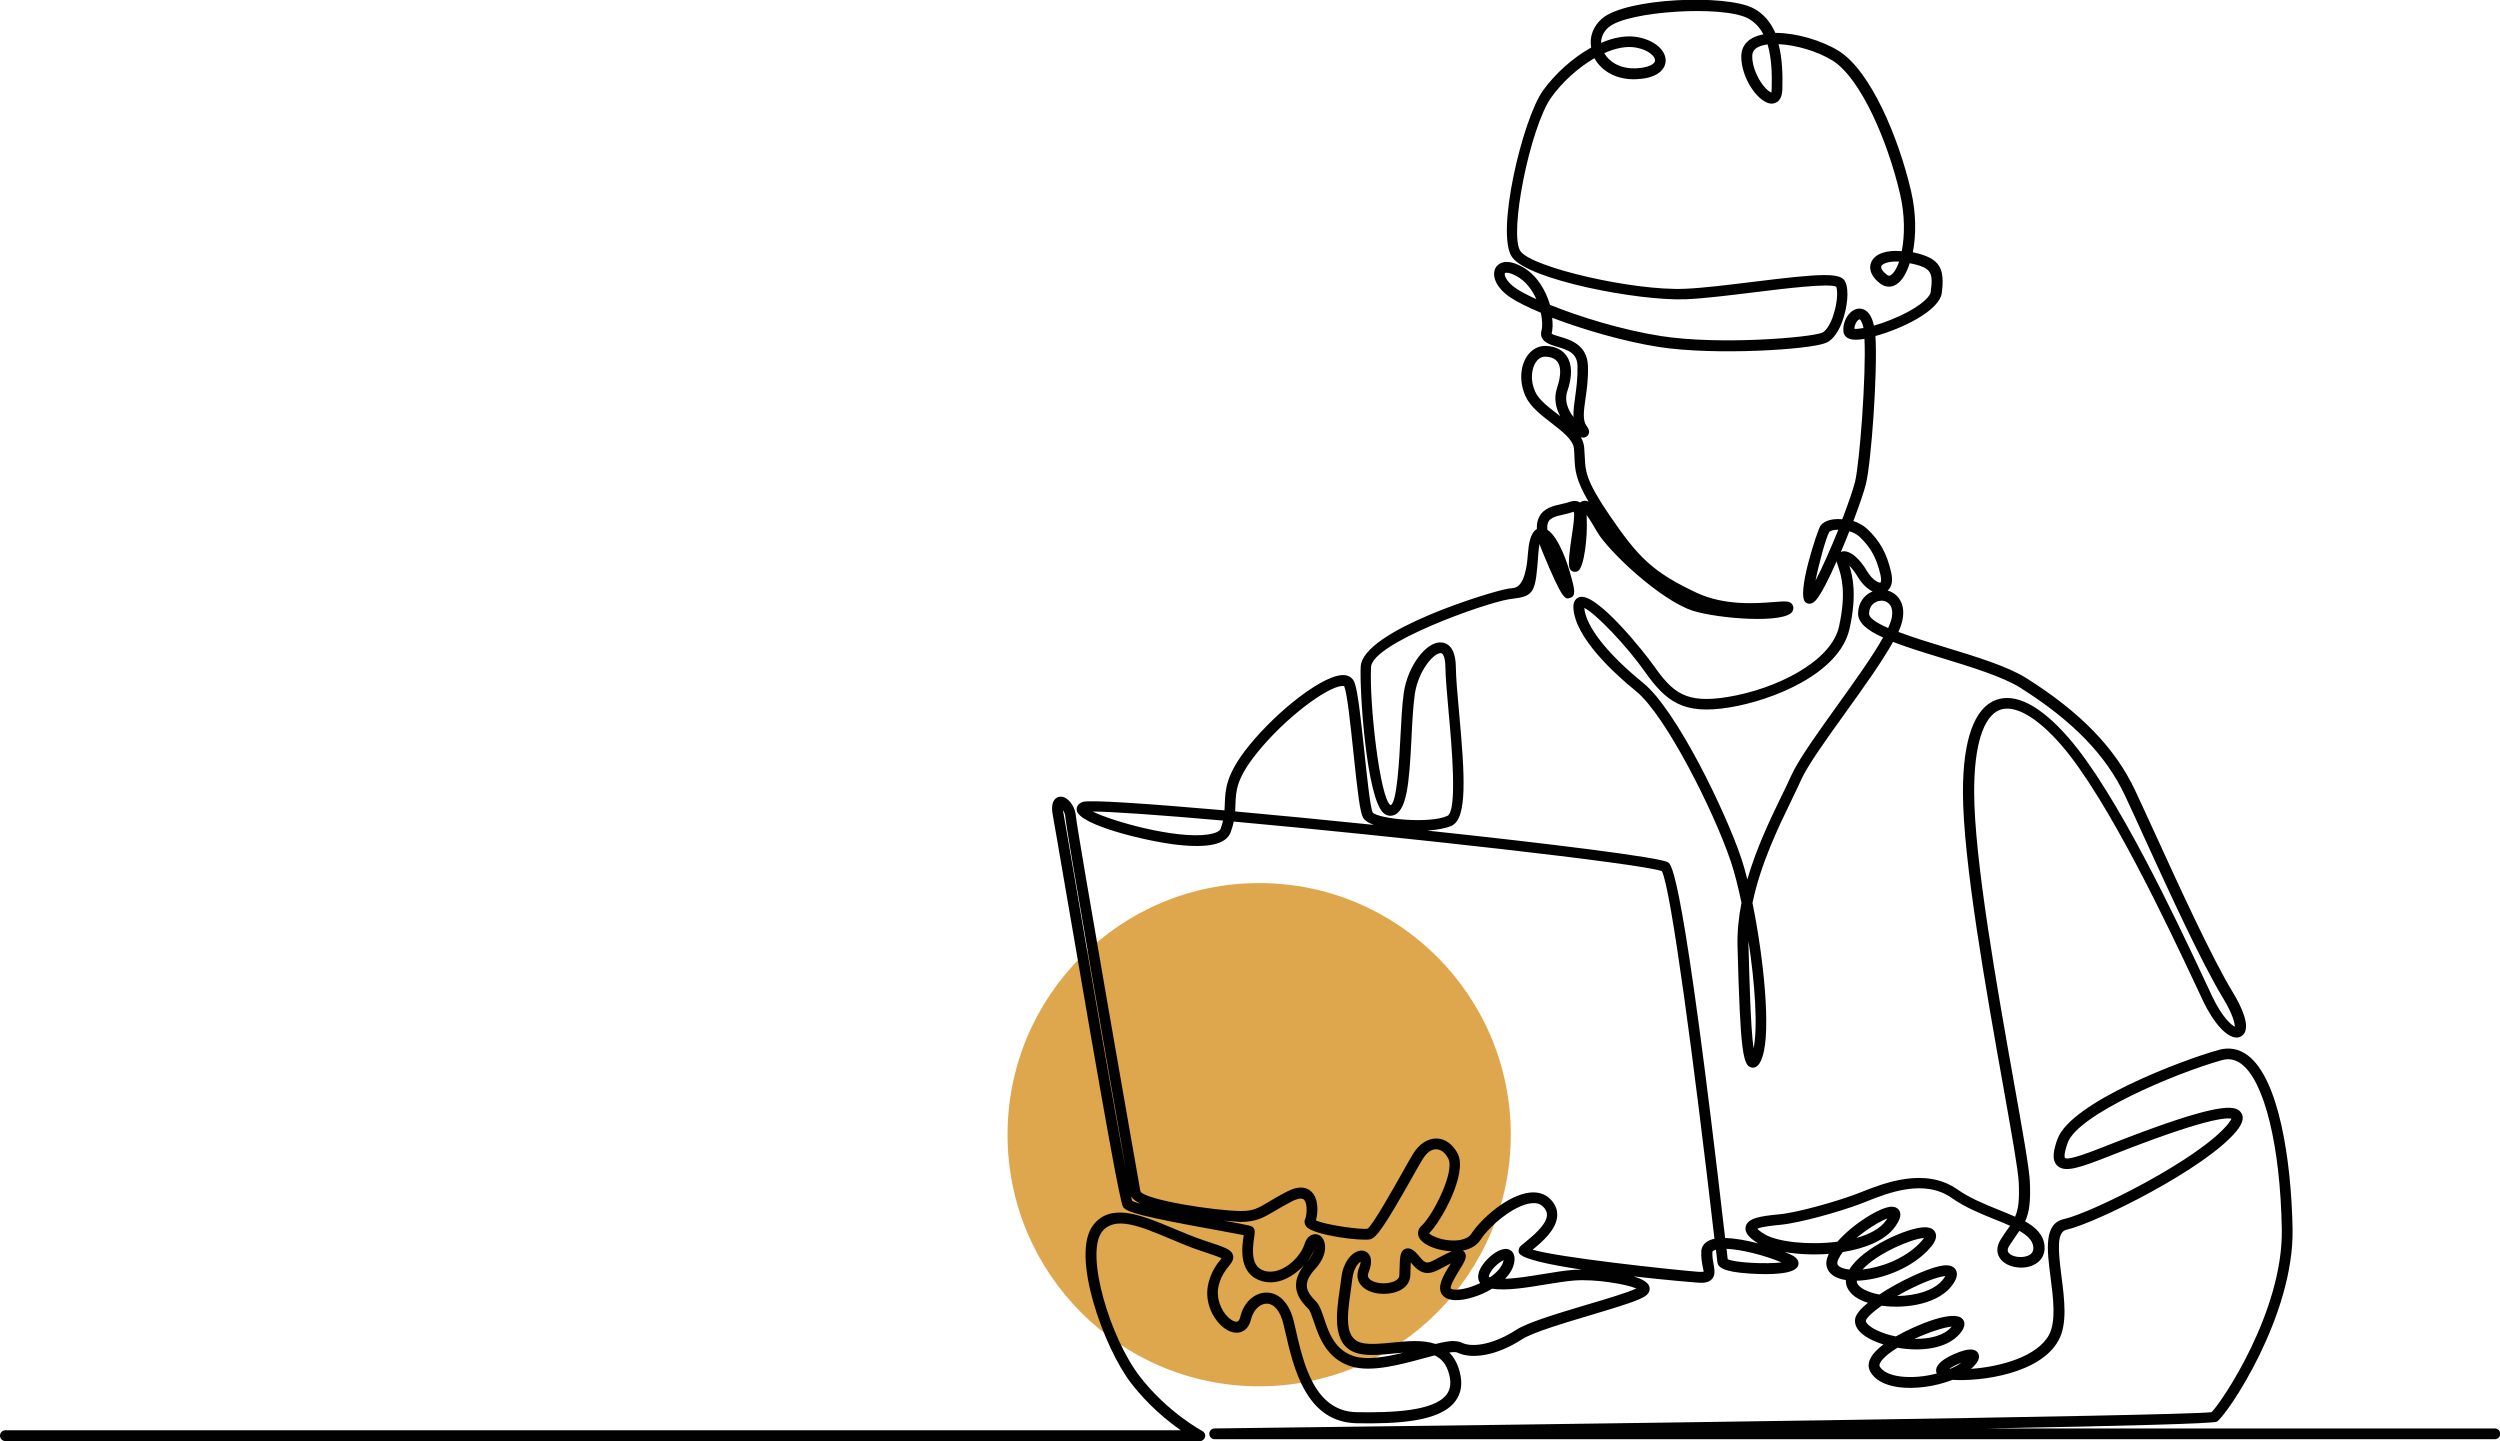
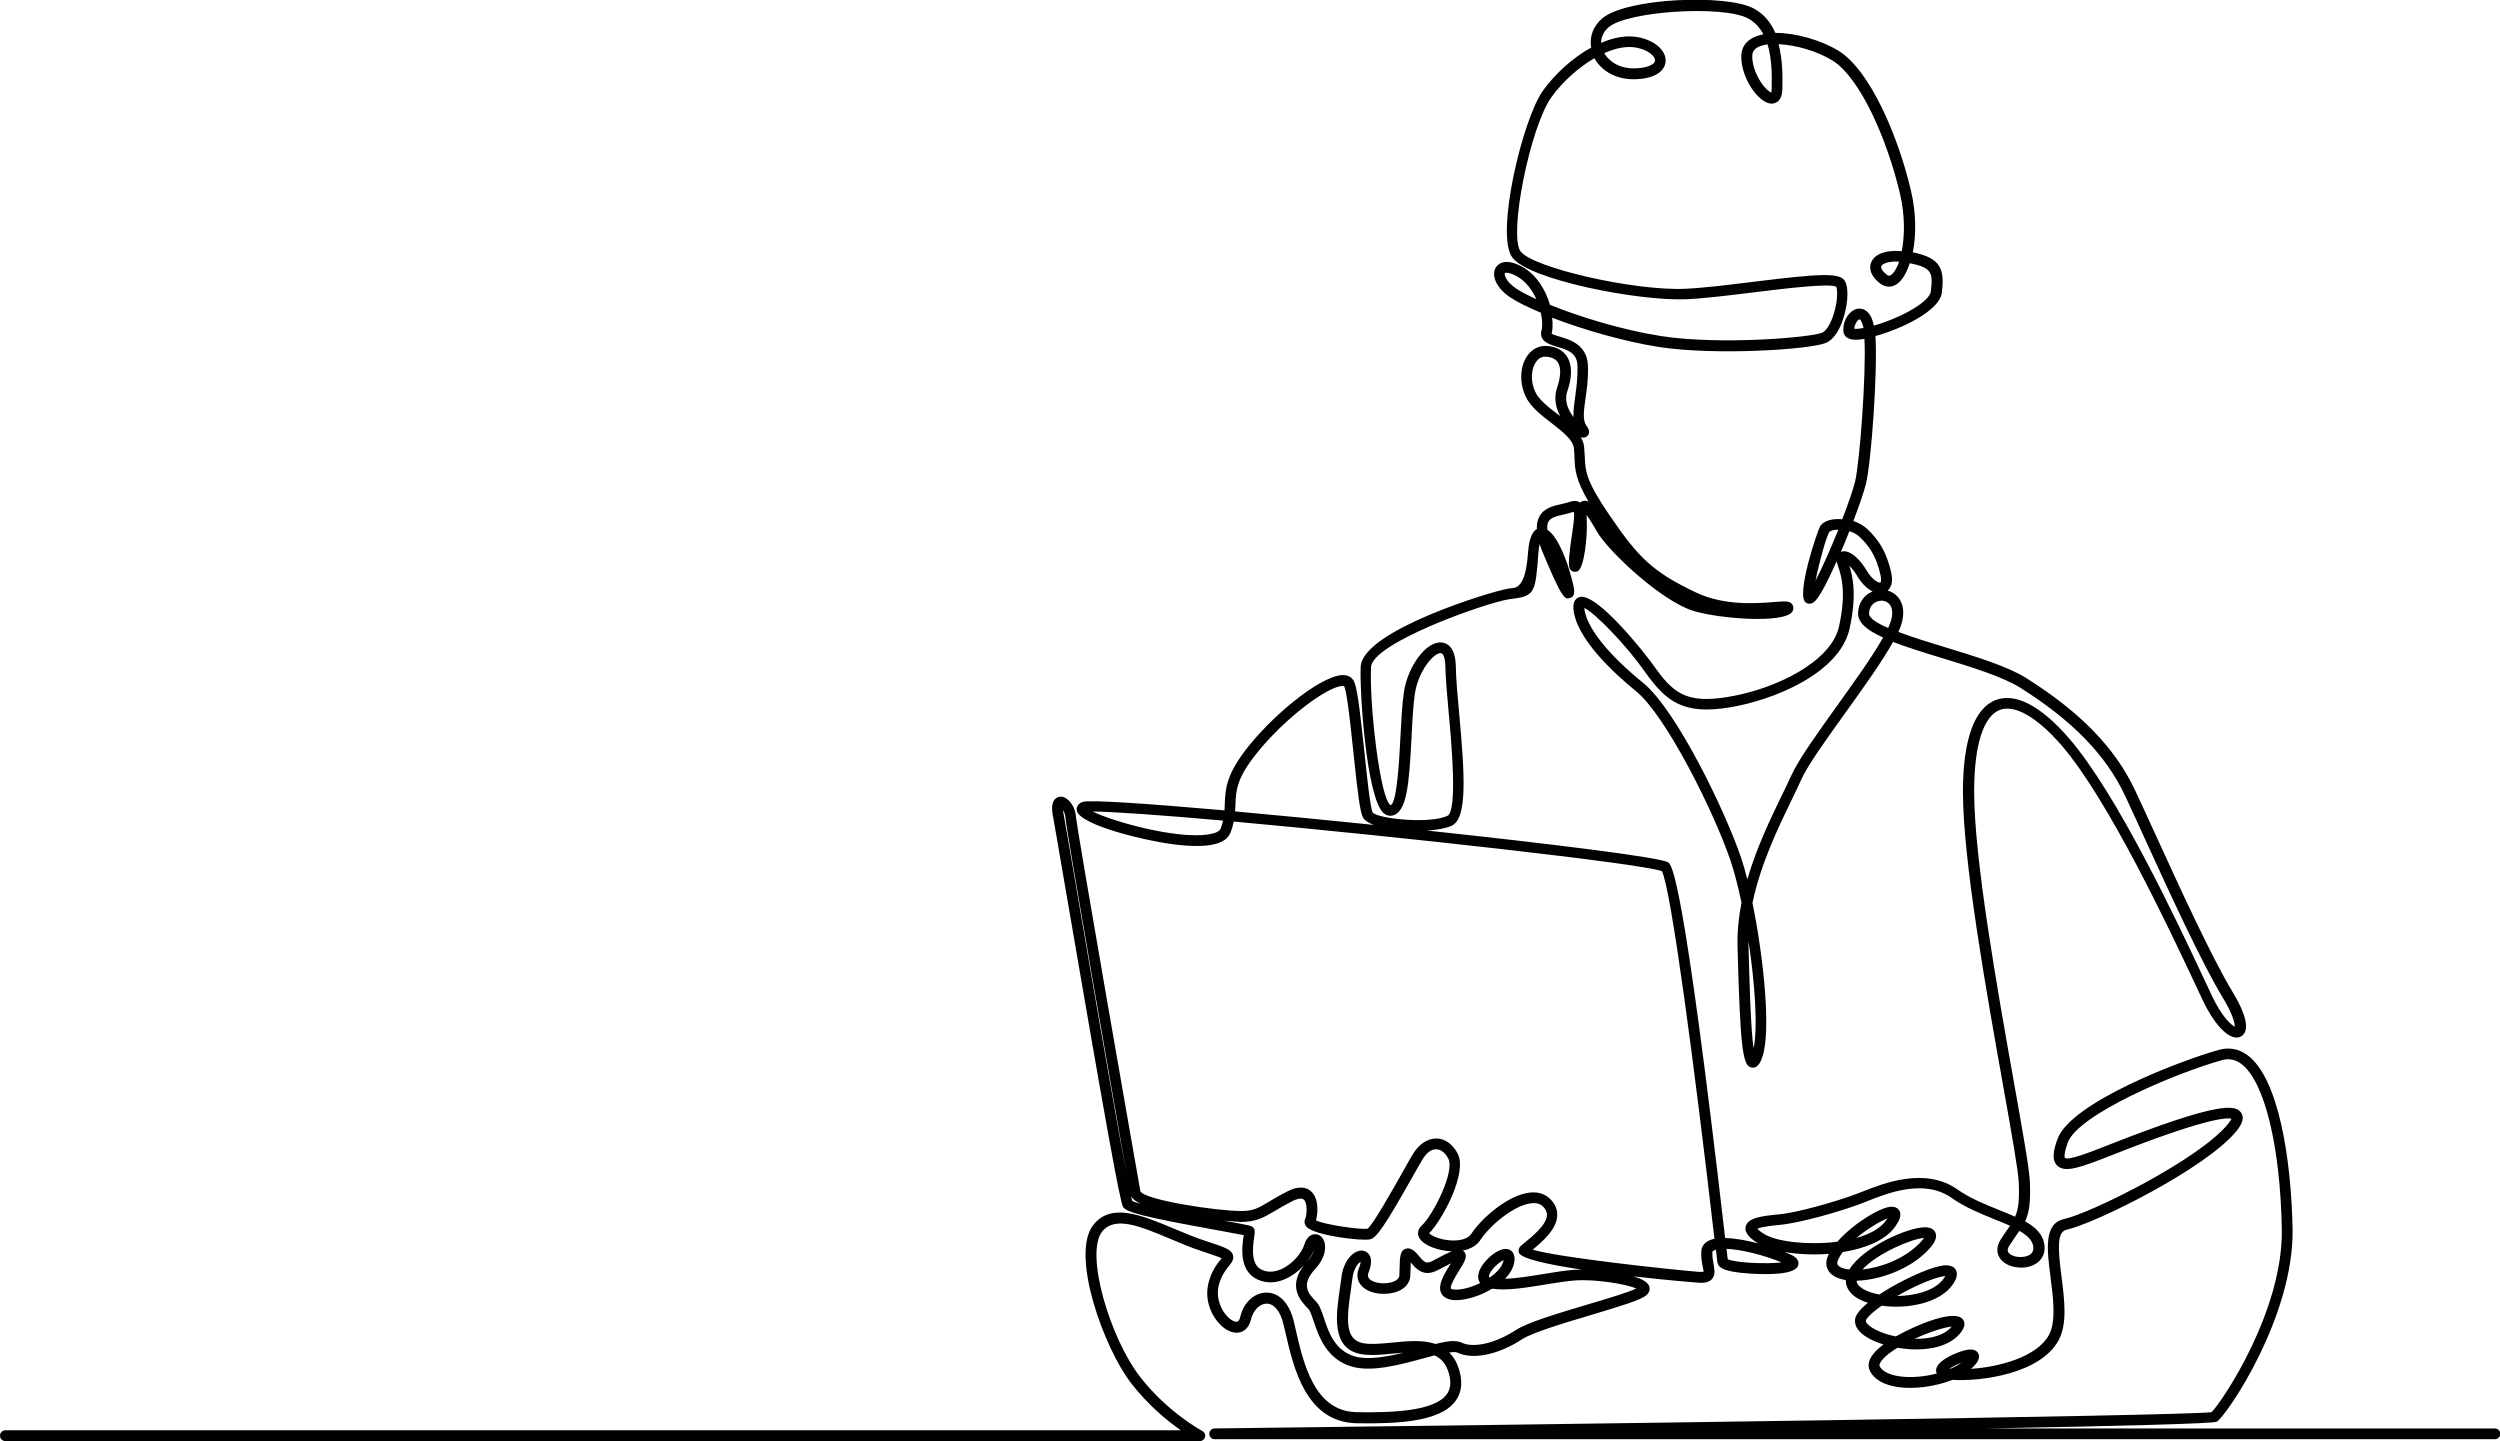
<svg xmlns="http://www.w3.org/2000/svg" viewBox="0 0 232 133.73">
-   <circle cx="116.85" cy="105.3" fill="#dea74d" r="23.35" />
  <path d="m111.31 133.73h-110.81c-.28 0-.5-.22-.5-.5s.22-.5.5-.5h109.08c-1.23-.86-3.02-2.31-4.61-4.37-2.53-3.27-5.68-11.95-3.5-14.7 1.65-2.08 4.47-.9 7.45.35.96.4 1.95.82 2.93 1.14 1.87.61 2.42.81 2.57 1.32.12.4-.14.72-.38 1.02-.29.36-.69.86-.93 1.75-.31 1.19.2 2.35.84 2.98.37.36.7.47.87.42s.25-.3.28-.45c.31-1.32 1.31-2.24 2.43-2.24 1.19 0 2.13 1 2.53 2.66l.17.73c.74 3.23 1.75 7.65 5.69 7.71 3.24.05 7.1-.08 8.3-1.61.39-.5.47-1.13.25-1.94-.24-.9-.7-1.43-1.34-1.72-.35.09-.72.19-1.05.28-2.14.58-4.8 1.31-6.66.75-2.34-.7-3.04-2.81-3.51-4.2-.16-.48-.33-.98-.49-1.14-.61-.62-2.01-2.01-.41-4.05-.48.52-1.06.96-1.66 1.24-.9.42-1.8.45-2.6.1-1.84-.81-1.49-3.14-1.33-4.14-.49-.1-1.44-.27-2.36-.44-7.15-1.29-8.53-1.69-8.84-2.18-.29-.46-1.66-8.04-5.43-30.04-.57-3.33-.98-5.72-1.08-6.24-.1-.53-.18-1.27.27-1.63.23-.18.52-.21.81-.08.54.24 1 .99 1.05 1.71.06 1.06 5.65 32.95 5.99 34.84.45.8 6.97 1.81 9.32 1.82h.03c1.14 0 1.6-.27 2.59-.87.44-.26.99-.59 1.72-.96 1.17-.6 1.85-.31 2.21.04.7.68.61 1.98.42 2.66.85.42 4.25.89 4.79.77.46-.3 2.34-3.63 3.24-5.23.39-.7.73-1.3.96-1.68.58-.96 1.38-1.47 2.23-1.46.78.03 1.48.54 1.93 1.4.96 1.84-1.53 6.31-2.65 7.4.21.21.95.59 1.98.66.44.03 1.51.03 1.94-.62.93-1.42 3.39-3.6 5.43-3.82.76-.08 1.41.12 1.88.59.47.46.69.99.66 1.56-.06 1.26-1.33 2.37-2.28 3.15 2.41.72 12.53 1.82 15.33 2.05.43.03.54-.02.55-.02-.02-.02-.07-.3-.11-.5-.07-.37-.15-.84-.12-1.38.02-.38.22-.71.57-.92.18-.11.4-.19.65-.24-1.88-16.28-4.05-32.59-4.88-34.12-2.07-.73-24.58-3.22-39.73-4.6-.06.3-.15.63-.28.98-.4 1.11-2.01 1.5-4.92 1.18-2.78-.3-9.19-1.83-9.37-3.21-.02-.13-.03-.55.54-.77s5.97.15 13.17.78c.02-.21.02-.42.03-.62.05-1.33.1-2.71 2.21-5.34 2.64-3.28 7.15-6.85 8.98-6.58.41.07.71.31.85.68.32.85.6 3.55.91 6.41.23 2.2.55 5.22.77 5.64.48.6 5.29 1.09 6.94.32.94-.44.39-6.58.12-9.53-.15-1.66-.29-3.23-.31-4.29-.01-.86-.21-1.26-.41-1.28-.62-.07-2.1 1.58-2.43 3.82-.15 1.07-.23 2.48-.3 3.97-.22 4.34-.42 7.02-1.81 7.29-.27.05-.54-.03-.77-.22-1.62-1.39-2.25-11.42-2.14-13.6.16-3.37 12.23-7.02 13.67-7.24.19-.03.37-.05.52-.07q1.12-.15 1.33-3.18c.06-.84.21-1.93.83-2.29-.02-.44.05-.81.22-1.13.42-.82 1.3-1.02 2.08-1.19.25-.06.51-.11.73-.19.47-.17.78-.08.98.05.07-.06.15-.1.24-.13.19-.06.36-.04.55.06-1.23-2.1-1.26-3-1.31-4.08-.01-.27-.02-.55-.05-.87-.08-.81-1.1-1.59-2.08-2.35-.97-.75-1.98-1.52-2.42-2.51-.57-1.26-.51-2.71.14-3.69.42-.63 1.06-.98 1.75-.96.86.03 1.53.35 1.93.93.52.75.55 1.87.06 3.3-.3.88.1 1.75.58 2.37-.03-.57.06-1.18.15-1.85.12-.85.25-1.82.22-2.89-.04-1.16-.78-1.46-1.91-1.79-.67-.2-1.69-.49-1.43-1.5.1-.36.08-.97-.06-1.65-1.24-.52-2.24-1.02-2.86-1.44-1.4-.95-1.72-2.11-1.32-2.76.15-.25.78-.98 2.44-.07 1.36.75 2.19 2.18 2.59 3.54 2.75 1.11 6.66 2.32 10.28 2.89 5.48.86 13.92.14 14.98-.31.32-.14.68-.66.96-1.41.42-1.15.52-2.38.34-2.86-.71-.32-4.67.16-7.58.52-2.29.28-4.67.58-6.38.65-4.47.17-14.57-1.81-16.1-3.88-1.6-2.15.95-12.84 2.85-15.49 1.11-1.54 2.74-3.03 4.47-3.99-.18-1 .19-1.99 1.02-2.7 2.24-1.91 11.47-2.27 14.02-.95.99.52 1.63 1.33 2.05 2.29h.03c1.9 0 4.25.69 5.83 1.66 2.97 1.83 5.57 8.03 6.73 13 .49 2.09.48 4.12.17 5.7 2.63.54 2.95 1.58 2.69 3.75-.2 1.67-3.7 3.35-6.16 4.02.21 3.41-.39 11.69-.88 13.71-.17.7-.61 1.99-1.17 3.46.47.15.91.39 1.27.72 1.19 1.11 1.84 2.29 2.24 4.05.22.97-.06 1.45-.33 1.68.27.08.52.21.74.39.38.32.96 1.08.59 2.55-.07.27-.18.57-.33.9 1.34.51 2.97 1.01 4.36 1.43 2.85.87 5.8 1.77 7.53 2.87 5.03 3.17 8.23 6.48 10.08 10.41.51 1.08 1.14 2.47 1.85 4.01 2.2 4.81 5.2 11.4 7.21 14.72.77 1.27 1.57 2.95 1.08 3.79-.17.28-.45.43-.78.41-.9-.04-2.09-1.37-3.05-3.38l-.68-1.45c-2.43-5.17-8.11-17.28-12.5-22.33-2.24-2.57-4.3-3.75-5.67-3.25-1.54.58-2.4 3.27-2.4 7.58 0 6.22 2.13 18.22 3.69 26.98.8 4.48 1.43 8.02 1.48 9.24.08 1.9-.06 2.84-.44 3.67 1.01.57 1.7 1.25 1.8 2.26.08.84-.33 1.5-1.11 1.83-.99.42-2.33.17-2.93-.54-.44-.52-.45-1.19-.03-1.86.24-.38.46-.7.66-.98.07-.11.14-.21.21-.3-.43-.19-.9-.39-1.39-.58-1.3-.53-2.78-1.12-4.02-2-2.56-1.8-5.91-.47-7.92.33-.21.08-.41.16-.59.23-1.83.69-5.52 1.75-7.38 1.93-.5.05-1.74.16-2.15.37.09.1.28.27.7.52 1.18.7 4.1 1.02 6.73.68 1.44-1.66 3.99-3.23 5.02-3.25.44 0 .66.23.74.38.24.45-.08 1.02-.39 1.46-.91 1.29-2.79 2.04-4.87 2.37-.17.22-.31.44-.41.66-.2.42-.06.57.09.68.2.14.53.24.93.28 1.2-2.03 5.4-3.92 7.01-3.92h.04c.61.01.85.29.94.52.23.57-.29 1.2-.77 1.69-1.72 1.74-4.47 2.7-6.54 2.75 0 .22.14.51.66.8.38.21.88.38 1.44.48 1.85-1.23 4.36-2.38 5.62-2.64.27-.06 1.1-.22 1.45.31.34.51-.08 1.14-.22 1.35-1.2 1.8-4.25 2.35-6.63 2.02-.99.69-1.43 1.19-1.47 1.38-.03.15.22.52 1.02.9.49.24 1.1.44 1.76.57 2-1.13 5.39-2.5 6.18-1.63.22.24.36.67-.23 1.37-1.23 1.45-3.68 1.68-5.79 1.31-.58.35-1.07.72-1.39 1.09-.11.13-.36.45-.27.63.25.47.92.81 1.89.94 1.05.14 2.29.03 3.41-.27-.03-.07-.05-.15-.06-.22-.09-.94 1.81-1.65 2.19-1.79.57-.2 1.37-.41 1.69.1.32.5-.19 1.03-.38 1.23-.08.09-.17.17-.27.25 2.66-.18 6.13-1.11 7.24-3.14.68-1.25.4-3.43.15-5.36-.33-2.56-.64-4.98 1.24-5.4 2.55-.56 12.61-5.57 15.24-8.84.19-.24.27-.39.31-.47-.46-.12-2.47-.04-11.13 3.39-2.9 1.14-4.32 1.66-5.04.96-.57-.55-.31-1.55.02-2.46 1.24-3.43 11.55-7.33 14.97-8.28.97-.27 1.87-.1 2.68.5 2.9 2.16 4.05 9.73 4.17 16.1.15 8.11-6.05 17.25-7.02 17.9-.27.18-8.65.4-21.32.63h47.11c.28 0 .5.22.5.5s-.22.5-.5.5h-118.8c-.27 0-.5-.22-.5-.5s.22-.5.49-.5c30.89-.37 89.47-1.15 92.52-1.51.95-.92 6.66-9.38 6.52-17-.14-7.71-1.61-13.72-3.76-15.32-.56-.42-1.15-.53-1.82-.34-4.35 1.22-13.34 5.03-14.29 7.66-.42 1.18-.26 1.4-.26 1.4.29.29 2.51-.59 3.98-1.17 10.44-4.12 11.85-3.74 12.36-3.04.46.63-.18 1.42-.39 1.69-2.8 3.48-13.09 8.59-15.8 9.19-.92.21-.78 1.84-.47 4.3.28 2.18.57 4.44-.27 5.97-1.7 3.11-7.22 3.83-9.84 3.66-1.58.63-3.54.88-5 .68-1.31-.18-2.22-.68-2.64-1.46-.28-.52-.28-1.37 1.23-2.5-.38-.12-.73-.26-1.05-.41-1.56-.75-1.65-1.57-1.57-1.99s.53-.94 1.18-1.47c-.33-.1-.62-.23-.88-.37-.79-.44-1.19-1.06-1.17-1.74-.48-.07-.89-.22-1.19-.43-.64-.45-.79-1.15-.42-1.92.01-.03.03-.06.04-.08-1.43.11-2.87.04-4.09-.17.17.07.32.13.47.2.23.1.93.41.78 1.01-.21.87-2.56.91-4.49.79-2.56-.16-2.96-.61-3.02-1.07l-.02-.16c-.04-.33-.08-.66-.11-.99-.1.03-.18.06-.24.1-.09.05-.09.09-.09.12-.02.42.05.8.11 1.14.09.51.18 1-.15 1.37-.33.36-.86.37-1.35.33-.06 0-2.74-.22-5.92-.58.73.22 1.27.51 1.43.87.13.3.04.63-.24.87-.51.45-2.2.96-5.13 1.84-2.55.76-5.44 1.62-6.42 2.26-2.21 1.44-4.56 1.92-6 1.23-.13-.06-.4-.06-.75 0 .42.41.75.98.96 1.75.3 1.12.16 2.06-.43 2.81-1.46 1.88-5.42 2.06-9.1 2-4.73-.08-5.88-5.14-6.65-8.49l-.17-.72c-.28-1.18-.86-1.89-1.55-1.89-.65 0-1.25.61-1.46 1.47-.2.84-.7 1.1-.98 1.18-.57.16-1.24-.08-1.84-.67-.79-.77-1.55-2.27-1.11-3.95.29-1.1.81-1.75 1.12-2.13.03-.04.06-.08.09-.11-.36-.17-1.18-.44-1.81-.65-1.02-.33-2.03-.76-3-1.17-2.74-1.15-5.1-2.14-6.28-.66-1.62 2.05.74 9.9 3.51 13.47 2.57 3.32 5.75 5.02 5.79 5.04.2.11.31.34.25.56s-.26.38-.49.38zm69.61-6.71s.05 0 .08 0c.39-.17.74-.36 1.02-.57-.4.16-.83.37-1.1.56zm-58.87-12.49c.32 0 .62.2.78.54.27.55.23 1.59-.79 2.7-1.29 1.41-.73 2.19.09 3.01.32.33.5.86.73 1.53.44 1.34 1 3 2.84 3.56 1.19.35 2.9.06 4.54-.34-.3.02-.62.05-.95.08-1.08.11-2.09.21-2.98.05-2.8-.49-2.32-3.68-1.98-6.01.06-.38.11-.75.15-1.09.16-1.39.88-2.23 1.53-2.45.37-.12.73-.04.96.21.24.25.43.76.04 1.75-.14.34-.03.51.08.62.41.41 1.48.53 2.21.25.25-.1.55-.28.56-.59l.02-.63c.03-1.07.04-1.66.57-1.84.5-.16.91.28 1.33.79.56.68.7.6 1.66.08.34-.18.77-.41 1.29-.63-.18 0-.38-.02-.57-.05-1.1-.15-2.3-.64-2.53-1.38-.1-.33 0-.67.28-.93 1.07-.97 3.12-5.04 2.49-6.24-.28-.54-.67-.85-1.08-.86-.5-.05-.96.34-1.34.98-.23.38-.56.97-.95 1.66-2.48 4.39-3.28 5.57-3.88 5.71-.74.18-5.25-.35-5.93-1.19-.17-.21-.21-.47-.1-.7.15-.32.25-1.43-.12-1.79-.24-.23-.77-.01-1.06.13-.7.36-1.22.67-1.66.93-1.06.63-1.71.99-3.13 1.01-.02 0-.63-.04-1.55-.12 2.59.47 2.59.48 2.74.69.14.2.11.4.05.82-.19 1.27-.26 2.63.75 3.07.66.29 1.33.11 1.78-.09 1.08-.49 1.9-1.54 2.12-2.27.24-.79.69-.94.94-.96h.06zm12.86 9.93c.29 0 .54.04.74.14 1.09.53 3.15.05 5.02-1.17 1.1-.72 3.94-1.56 6.68-2.38 1.69-.5 3.74-1.11 4.5-1.48-.92-.4-3.81-.89-5.73-.74-.77.06-1.7.21-2.69.37-1.81.3-3.67.6-4.96.39-.53.33-1.12.59-1.69.77-.62.2-2.13.59-2.83-.08-.75-.72.01-1.95.63-2.94.02-.03.04-.06.06-.1-.26.13-.5.25-.71.37-.98.53-1.83.98-2.9-.33-.04-.05-.08-.09-.11-.13 0 .18-.01.39-.02.58l-.02.64c-.03.66-.46 1.2-1.2 1.48-.98.38-2.51.3-3.28-.48-.45-.45-.55-1.05-.29-1.69.12-.29.15-.48.15-.59-.23.14-.65.62-.76 1.57-.04.35-.1.73-.15 1.12-.4 2.66-.54 4.57 1.16 4.87.75.13 1.7.04 2.71-.06 1.31-.13 2.79-.28 4 .13.71-.17 1.27-.28 1.71-.28zm42.77-.22c1.38.03 2.72-.28 3.42-1.11 0 0 0-.01.01-.02-.66.05-2.07.5-3.44 1.13zm2.83-5.82c-.65.04-2.41.67-4.46 1.85 1.75-.02 3.6-.53 4.36-1.67.05-.07.08-.13.11-.17zm-44.77-2.37c.05.03.1.07.14.12.35.41.03.93-.46 1.71-.24.39-.89 1.44-.78 1.7.14.13.82.18 1.83-.15.3-.1.6-.22.89-.36-.19-.26-.24-.59-.13-.97.28-1.01 1.8-2.38 2.69-2.18.19.04.77.26.6 1.24-.1.55-.41 1.06-.85 1.51 1.06-.03 2.39-.25 3.61-.45 1.01-.17 1.96-.32 2.78-.38.19-.01.44-.02.73-.02-3.08-.46-5.66-1.01-5.84-1.58-.07-.23 0-.48.21-.65l.28-.23c.77-.63 2.07-1.68 2.12-2.59.01-.28-.11-.54-.37-.8s-.61-.36-1.08-.31c-1.64.18-3.88 2.11-4.7 3.37-.34.53-.92.88-1.65 1.02zm2.43 2.44s.03.02.09.04h.02c.65-.45 1.14-1 1.25-1.56 0 0 0-.02 0-.03-.28.13-.75.48-1.09.94-.26.36-.28.56-.27.6zm40.37-3.6c-1.02.03-4.32 1.39-5.7 2.92 1.66-.18 3.81-.94 5.26-2.4.23-.23.36-.4.44-.51zm-18.21 1.96c.67.34 3.6.47 5 .3-1.72-.71-3.77-1.2-5.11-1.26.04.31.07.63.11.95v.02zm-38.39-.87c-.14.38-.37.76-.66 1.12 0 0 .01-.01.02-.02.4-.43.57-.82.64-1.1zm65.46-1.76c-.09.14-.19.28-.29.42-.19.27-.4.58-.64.95-.27.42-.11.61-.06.68.32.38 1.2.5 1.78.26.38-.16.54-.43.5-.82-.06-.6-.56-1.07-1.3-1.49zm-27.3.67c.92.02 2.02.22 3.06.5-.63-.39-1.31-.91-1.16-1.56.18-.8 1.4-.98 3.1-1.14 1.75-.16 5.39-1.22 7.12-1.87.17-.06.36-.14.57-.22 2.05-.81 5.86-2.32 8.86-.22 1.15.81 2.51 1.36 3.82 1.89.53.22 1.05.42 1.53.64.3-.68.41-1.49.34-3.17-.05-1.15-.68-4.66-1.47-9.1-1.57-8.8-3.71-20.85-3.71-27.16 0-4.83 1.06-7.77 3.05-8.52 1.83-.69 4.17.53 6.77 3.53 4.48 5.15 10 16.91 12.65 22.56l.68 1.45c.88 1.85 1.74 2.62 2.08 2.78 0-.31-.17-1.13-1.09-2.65-2.04-3.37-5.06-9.99-7.27-14.82-.7-1.54-1.33-2.92-1.84-4-1.77-3.75-4.85-6.92-9.71-9.99-1.63-1.02-4.51-1.91-7.29-2.76-1.78-.54-3.3-1.02-4.52-1.49-1 1.81-2.72 4.21-4.4 6.55-1.81 2.52-3.53 4.91-4.14 6.28-.24.54-.54 1.15-.87 1.84-1.21 2.49-2.88 5.93-3.63 9.56 1.04 5.08 1.73 11.84.93 14.24-.12.37-.38 1.12-.99 1.03-.83-.12-1.07-1.46-1.33-11.29-.03-1.35.11-2.69.37-4.01-.31-1.46-.64-2.78-.99-3.82-1.58-4.69-6.06-13.58-8.78-15.79-2.1-1.71-5.65-4.98-5.83-7.71-.05-.71.31-.95.53-1.03 1.59-.57 6.26 5.4 6.9 6.32 1.79 2.54 2.98 3.58 6.89 2.94 4.47-.73 9.61-3.27 10.33-6.54.71-3.21.2-4.75-.08-5.57-.04-.13-.08-.25-.11-.35-.01-.05-.02-.09-.03-.14-.72 1.64-1.43 3.04-1.91 3.6-.46.54-.85.31-.96.23-.94-.71 1.14-6.79 1.34-7.08.24-.35.68-.57 1.28-.64.23-.03.49-.03.77 0 .56-1.46 1.01-2.77 1.19-3.49.43-1.81 1.04-9.94.87-13.25-.31.05-.59.08-.81.08-.96 0-1.12-.53-1.14-.76-.1-.97.55-2 1.33-2.12.34-.05 1.15 0 1.49 1.53v.04c.96-.27 2.14-.72 3.26-1.33 1.43-.79 1.98-1.45 2.02-1.8.21-1.72.18-2.25-1.95-2.66-.3.95-.73 1.64-1.23 1.96s-1.06.28-1.54-.1c-1.12-.88-.93-1.68-.79-1.98.34-.76 1.39-1.13 2.82-1 .28-1.4.31-3.31-.16-5.32-1.15-4.93-3.67-10.77-6.28-12.38-1.43-.88-3.42-1.44-4.99-1.51.35 1.34.39 2.84.35 4.21-.04 1.25-.8 1.31-1.02 1.31-1.18-.04-2.84-2.38-2.79-4.45.02-.72.38-1.29 1.05-1.65.29-.15.62-.26 1-.33-.33-.63-.8-1.15-1.44-1.49-2.35-1.23-11.16-.67-12.91.82-.47.4-.71.92-.71 1.46 1.16-.5 2.32-.72 3.36-.54 1.59.28 2.69 1.23 2.63 2.26-.02.36-.29 1.54-2.7 1.65-1.74.09-3.21-.67-3.91-1.95-1.53.89-3.01 2.25-3.99 3.62-1.98 2.76-3.99 12.79-2.86 14.31s10.54 3.68 15.26 3.47c1.67-.07 4.02-.36 6.29-.64 6.37-.79 8.15-.88 8.57-.03.41.83.17 2.5-.27 3.71-.27.73-.75 1.66-1.51 1.98-1.48.63-10.31 1.19-15.52.38-3.25-.51-7.01-1.61-9.89-2.71.07.58.05 1.09-.05 1.47.06.08.47.2.74.28.96.28 2.56.75 2.63 2.71.04 1.16-.1 2.17-.23 3.06-.16 1.13-.28 2.02.1 2.51.28.36.31.67.1.91-.11.13-.31.24-.63.15.17.29.28.6.31.94s.05.64.06.93c.05 1.24.08 2.13 2.28 5.35 2.68 3.93 3.99 5.27 8.07 7.2 2.61 1.23 5.59 1 7.2.87 1.08-.08 1.49-.12 1.72.25.12.19.11.42 0 .62-.69 1.16-6.82.69-9.21-.05-3.03-.95-7.91-5.57-8.93-7.35-.41-.72-.73-1.23-.96-1.55 0 .14 0 .32.01.54.07 1.39-.22 4.32-.82 4.67-.16.09-.39.09-.55 0-.3-.19-.32-.52-.26-1.37.06-.67.16-1.37.25-1.97.12-.79.28-1.85.17-2.17-.02 0-.05.02-.09.03-.26.09-.55.16-.85.23-.62.14-1.2.27-1.41.67-.08.15-.13.38-.1.74 1.12.73 1.93 3.36 2.1 3.97.47 1.62.57 2.16.03 2.35-.48.17-.7.25-2.55-4.2-.12-.28-.21-.54-.3-.79-.05.22-.09.53-.12.95-.24 3.41-.35 3.86-2.2 4.1-.15.02-.32.04-.5.07-2.25.35-12.72 4.07-12.82 6.3-.17 3.4.84 12.24 1.81 12.81.6-.15.82-4.35.92-6.37.08-1.52.15-2.95.31-4.06.35-2.45 2.08-4.78 3.48-4.67.49.03 1.32.37 1.35 2.26.01 1.02.15 2.58.3 4.22.54 5.92.78 9.85-.69 10.53-.52.24-1.34.39-2.27.45 11.37 1.21 21.57 2.48 22.34 2.94.35.21 1.39.84 5.31 34.88zm15.05-1.82c-.65.24-1.84.95-2.87 1.81 1.21-.34 2.22-.87 2.74-1.62.05-.07.09-.13.12-.18zm-70.09-1.63c.14.08.41.17.77.27-.41-.21-.72-.44-.87-.69.04.19.08.33.11.42zm-6.41-36.23c0 .09.02.2.05.33.1.52.51 2.92 1.08 6.25 1.26 7.37 3.6 21.04 4.73 26.94-1.28-7.29-5.59-31.86-5.65-32.94-.01-.22-.1-.43-.2-.58zm63.61 12.06v.48c.08 2.96.19 7.55.47 9.54.41-1.92.13-6.04-.48-10.02zm-15.24-30.85c.15 1.72 2.14 4.25 5.46 6.95 3.1 2.52 7.65 11.95 9.1 16.25.19.57.39 1.24.57 1.99.87-2.99 2.2-5.73 3.22-7.83.33-.67.62-1.28.86-1.81.66-1.47 2.4-3.89 4.24-6.46 1.57-2.19 3.3-4.59 4.28-6.35-1.52-.68-2.35-1.39-2.32-2.28s.51-1.63 1.27-1.96c.03-.01.05-.02.08-.03-.5-.24-1-.72-1.4-1.39-.28-.47-.55-.79-.76-1 .31.97.72 2.68.02 5.84-.93 4.19-7.18 6.67-11.15 7.31-4.23.69-5.85-.48-7.87-3.35-1.68-2.39-4.61-5.44-5.61-5.89zm-45.62 18.89c1.83.92 7.74 2.57 10.71 2.13.66-.1 1.08-.29 1.17-.55s.16-.51.22-.74c-5.85-.52-10.46-.84-12.09-.84zm13.22-.01c3.97.36 8.42.79 12.87 1.25-.49-.18-.84-.4-.99-.66-.29-.5-.5-2.22-.9-6.03-.27-2.55-.57-5.44-.85-6.16-.02-.03-.08-.05-.23-.04-1.41.12-5.23 2.93-7.88 6.22-1.9 2.37-1.94 3.48-1.99 4.75 0 .22-.02.44-.03.68zm59.96-19.55c-.16 0-.32.03-.46.1-.24.11-.65.39-.67 1.08-.02.42.71.89 1.77 1.35.13-.29.23-.55.29-.77.18-.7.08-1.24-.27-1.54-.18-.15-.41-.23-.65-.23zm-3.43-4.59c.62 0 1.43.69 2.11 1.84.53.89 1.14 1.12 1.25 1.06.02-.02.11-.22 0-.7-.41-1.81-1.08-2.72-1.94-3.54-.25-.24-.59-.41-.95-.52-.25.64-.52 1.29-.79 1.93.01 0 .02-.01.04-.02.09-.04.19-.06.29-.06zm-.56-2c-.09 0-.18 0-.27.01-.37.04-.53.15-.56.2-.28.42-.96 2.88-1.28 4.51.63-1.2 1.42-3 2.12-4.73zm-27.21-16.06c-.42 0-.7.28-.86.52-.38.57-.55 1.64-.06 2.72.34.76 1.24 1.45 2.12 2.12.07.05.14.11.21.17-.4-.75-.62-1.66-.3-2.62.37-1.1.39-1.94.06-2.41-.22-.31-.6-.48-1.14-.5 0 0-.02 0-.03 0zm28.69-2.59c.17.03.47 0 .86-.07 0-.02 0-.04-.01-.06-.14-.62-.33-.75-.35-.75-.17.03-.47.43-.49.88zm-32.25-5.2c-.11 0-.16.02-.17.04-.06.1.04.74 1.03 1.41.42.29 1.07.63 1.89 1-.38-.85-.97-1.66-1.82-2.13-.47-.26-.77-.32-.94-.32zm36.13-1.04c-.8 0-1.27.22-1.36.43-.08.18.11.49.5.79.17.13.26.12.38.04.28-.18.55-.62.77-1.25-.1 0-.2 0-.29 0zm-11.91-20.15c-.36.05-.67.13-.91.26-.35.19-.51.44-.52.8-.03 1.08.6 2.33 1.23 3 .27.28.46.38.54.41 0-.04.03-.14.03-.33.04-1.36 0-2.87-.38-4.14zm-15.17.81c.43.75 1.41 1.48 2.97 1.41 1.18-.06 1.73-.41 1.75-.72.02-.37-.59-1-1.8-1.21-.88-.15-1.89.06-2.91.52z" fill="#010101" />
</svg>